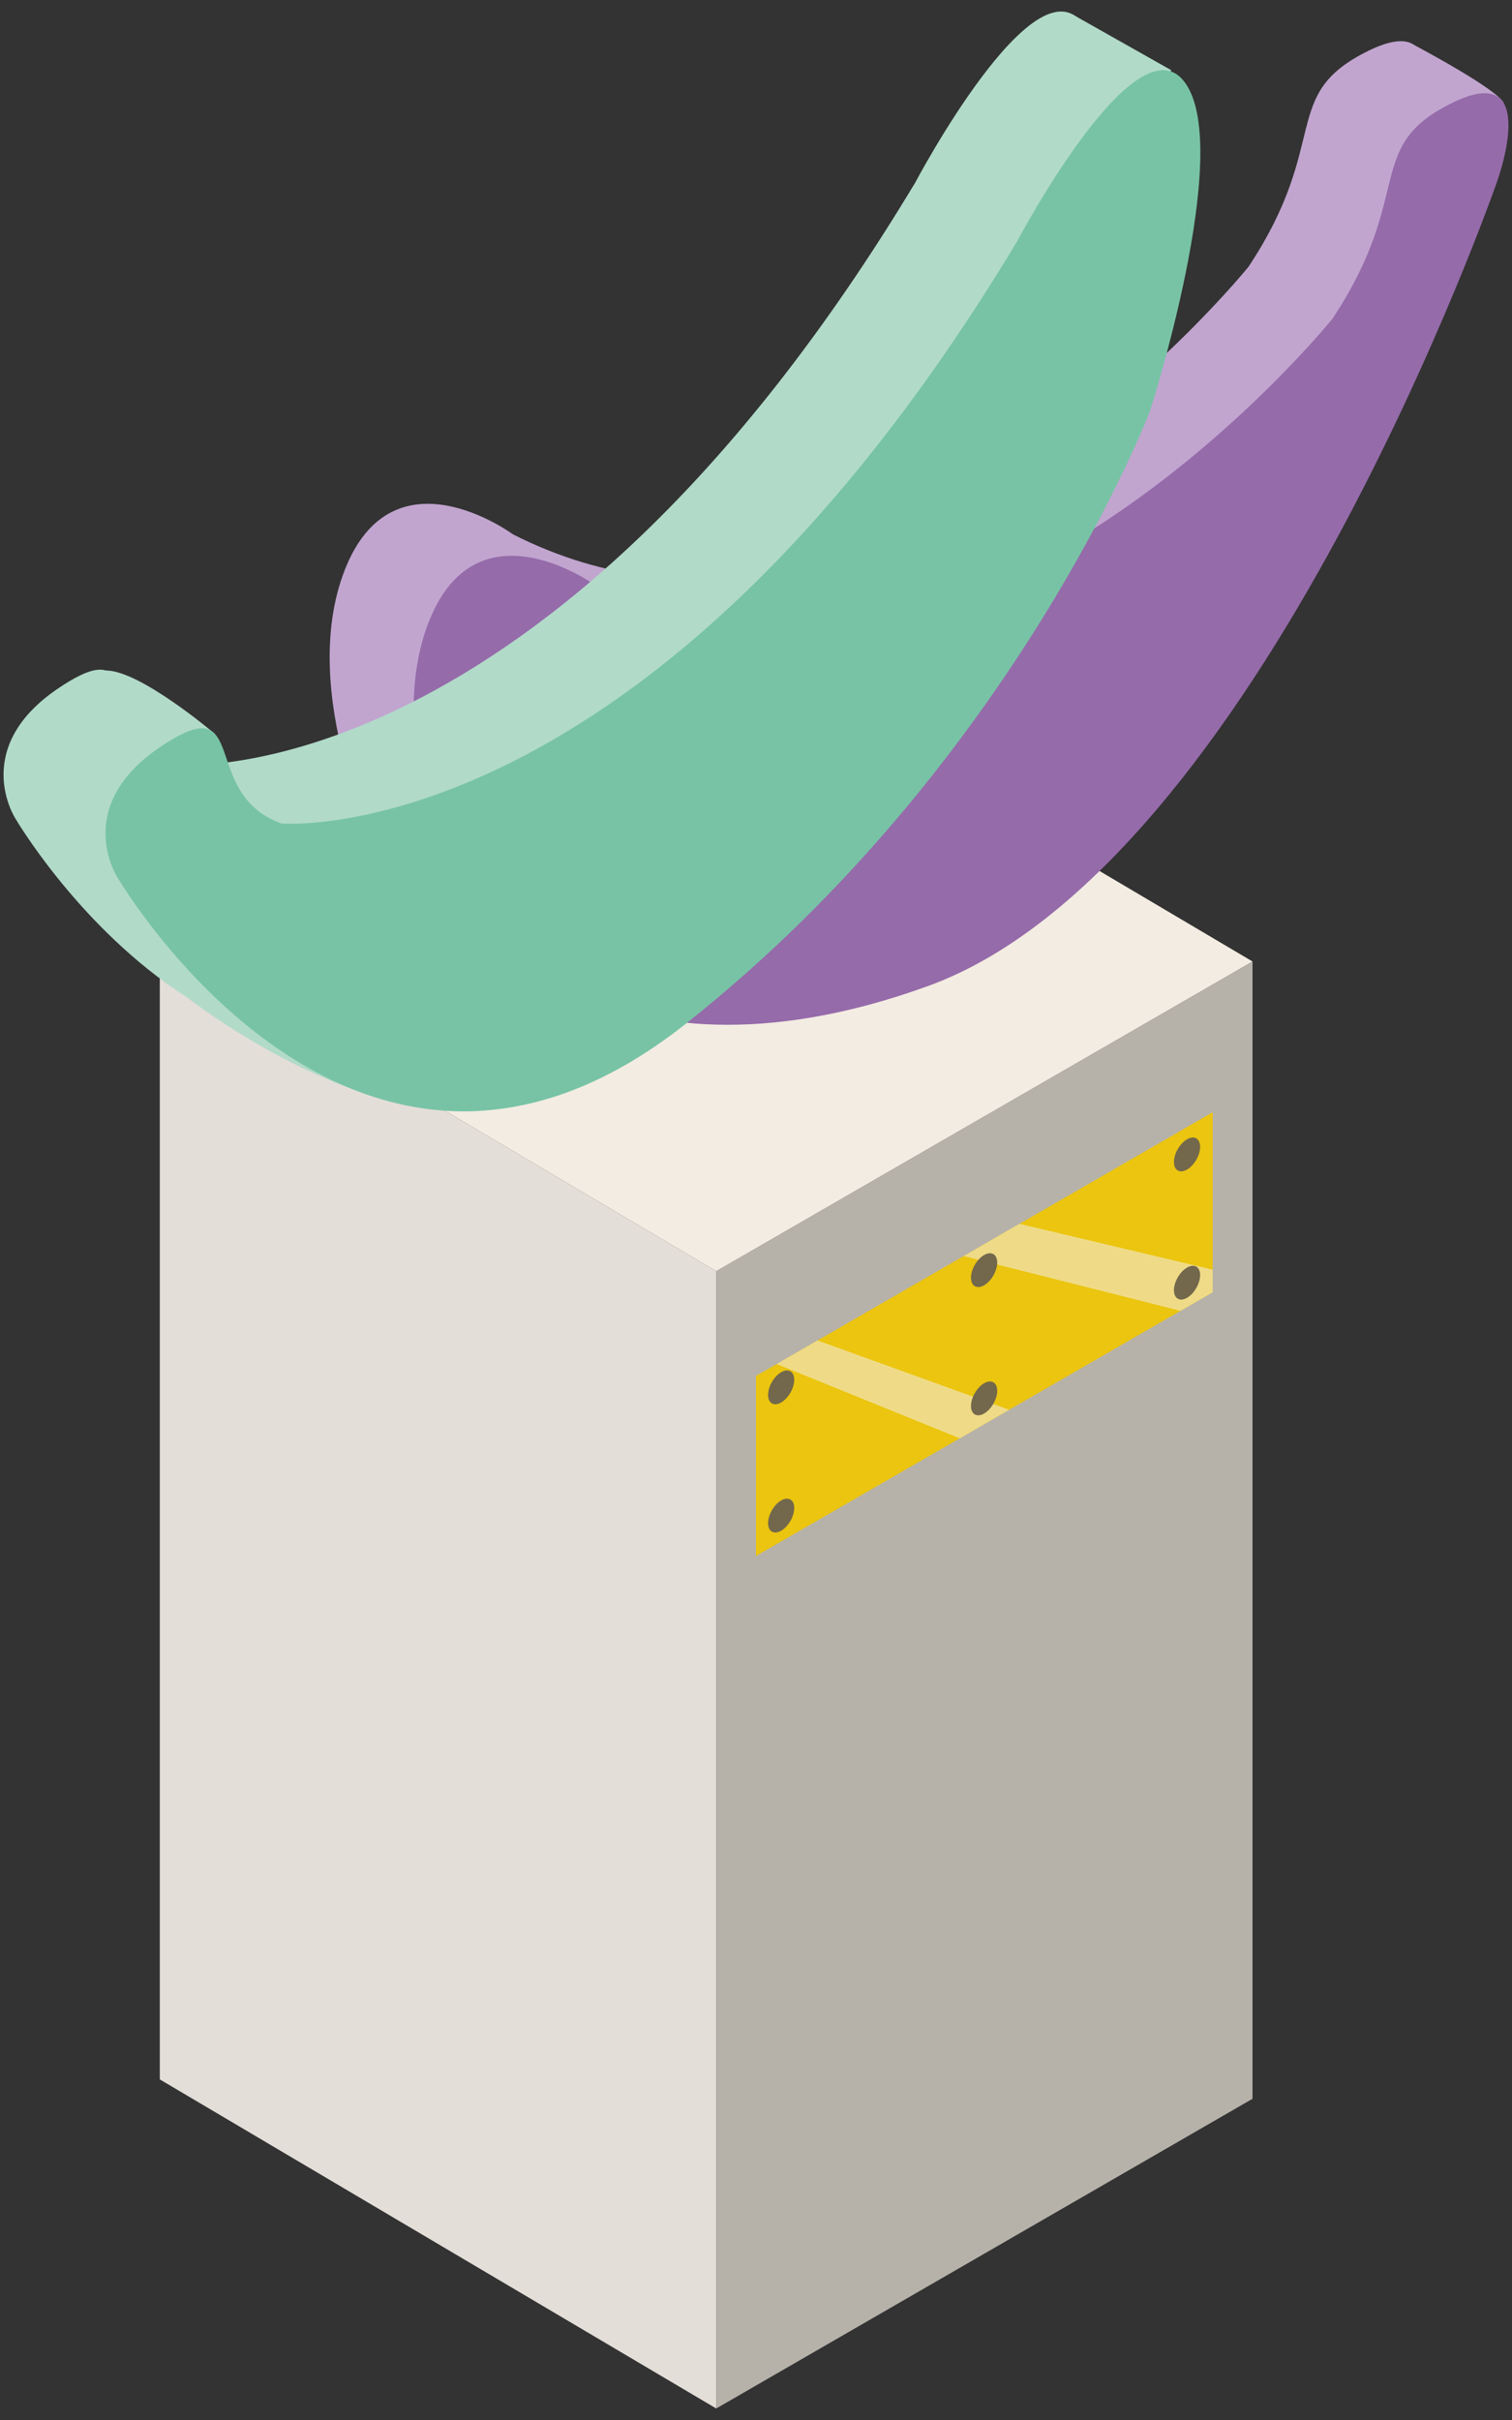
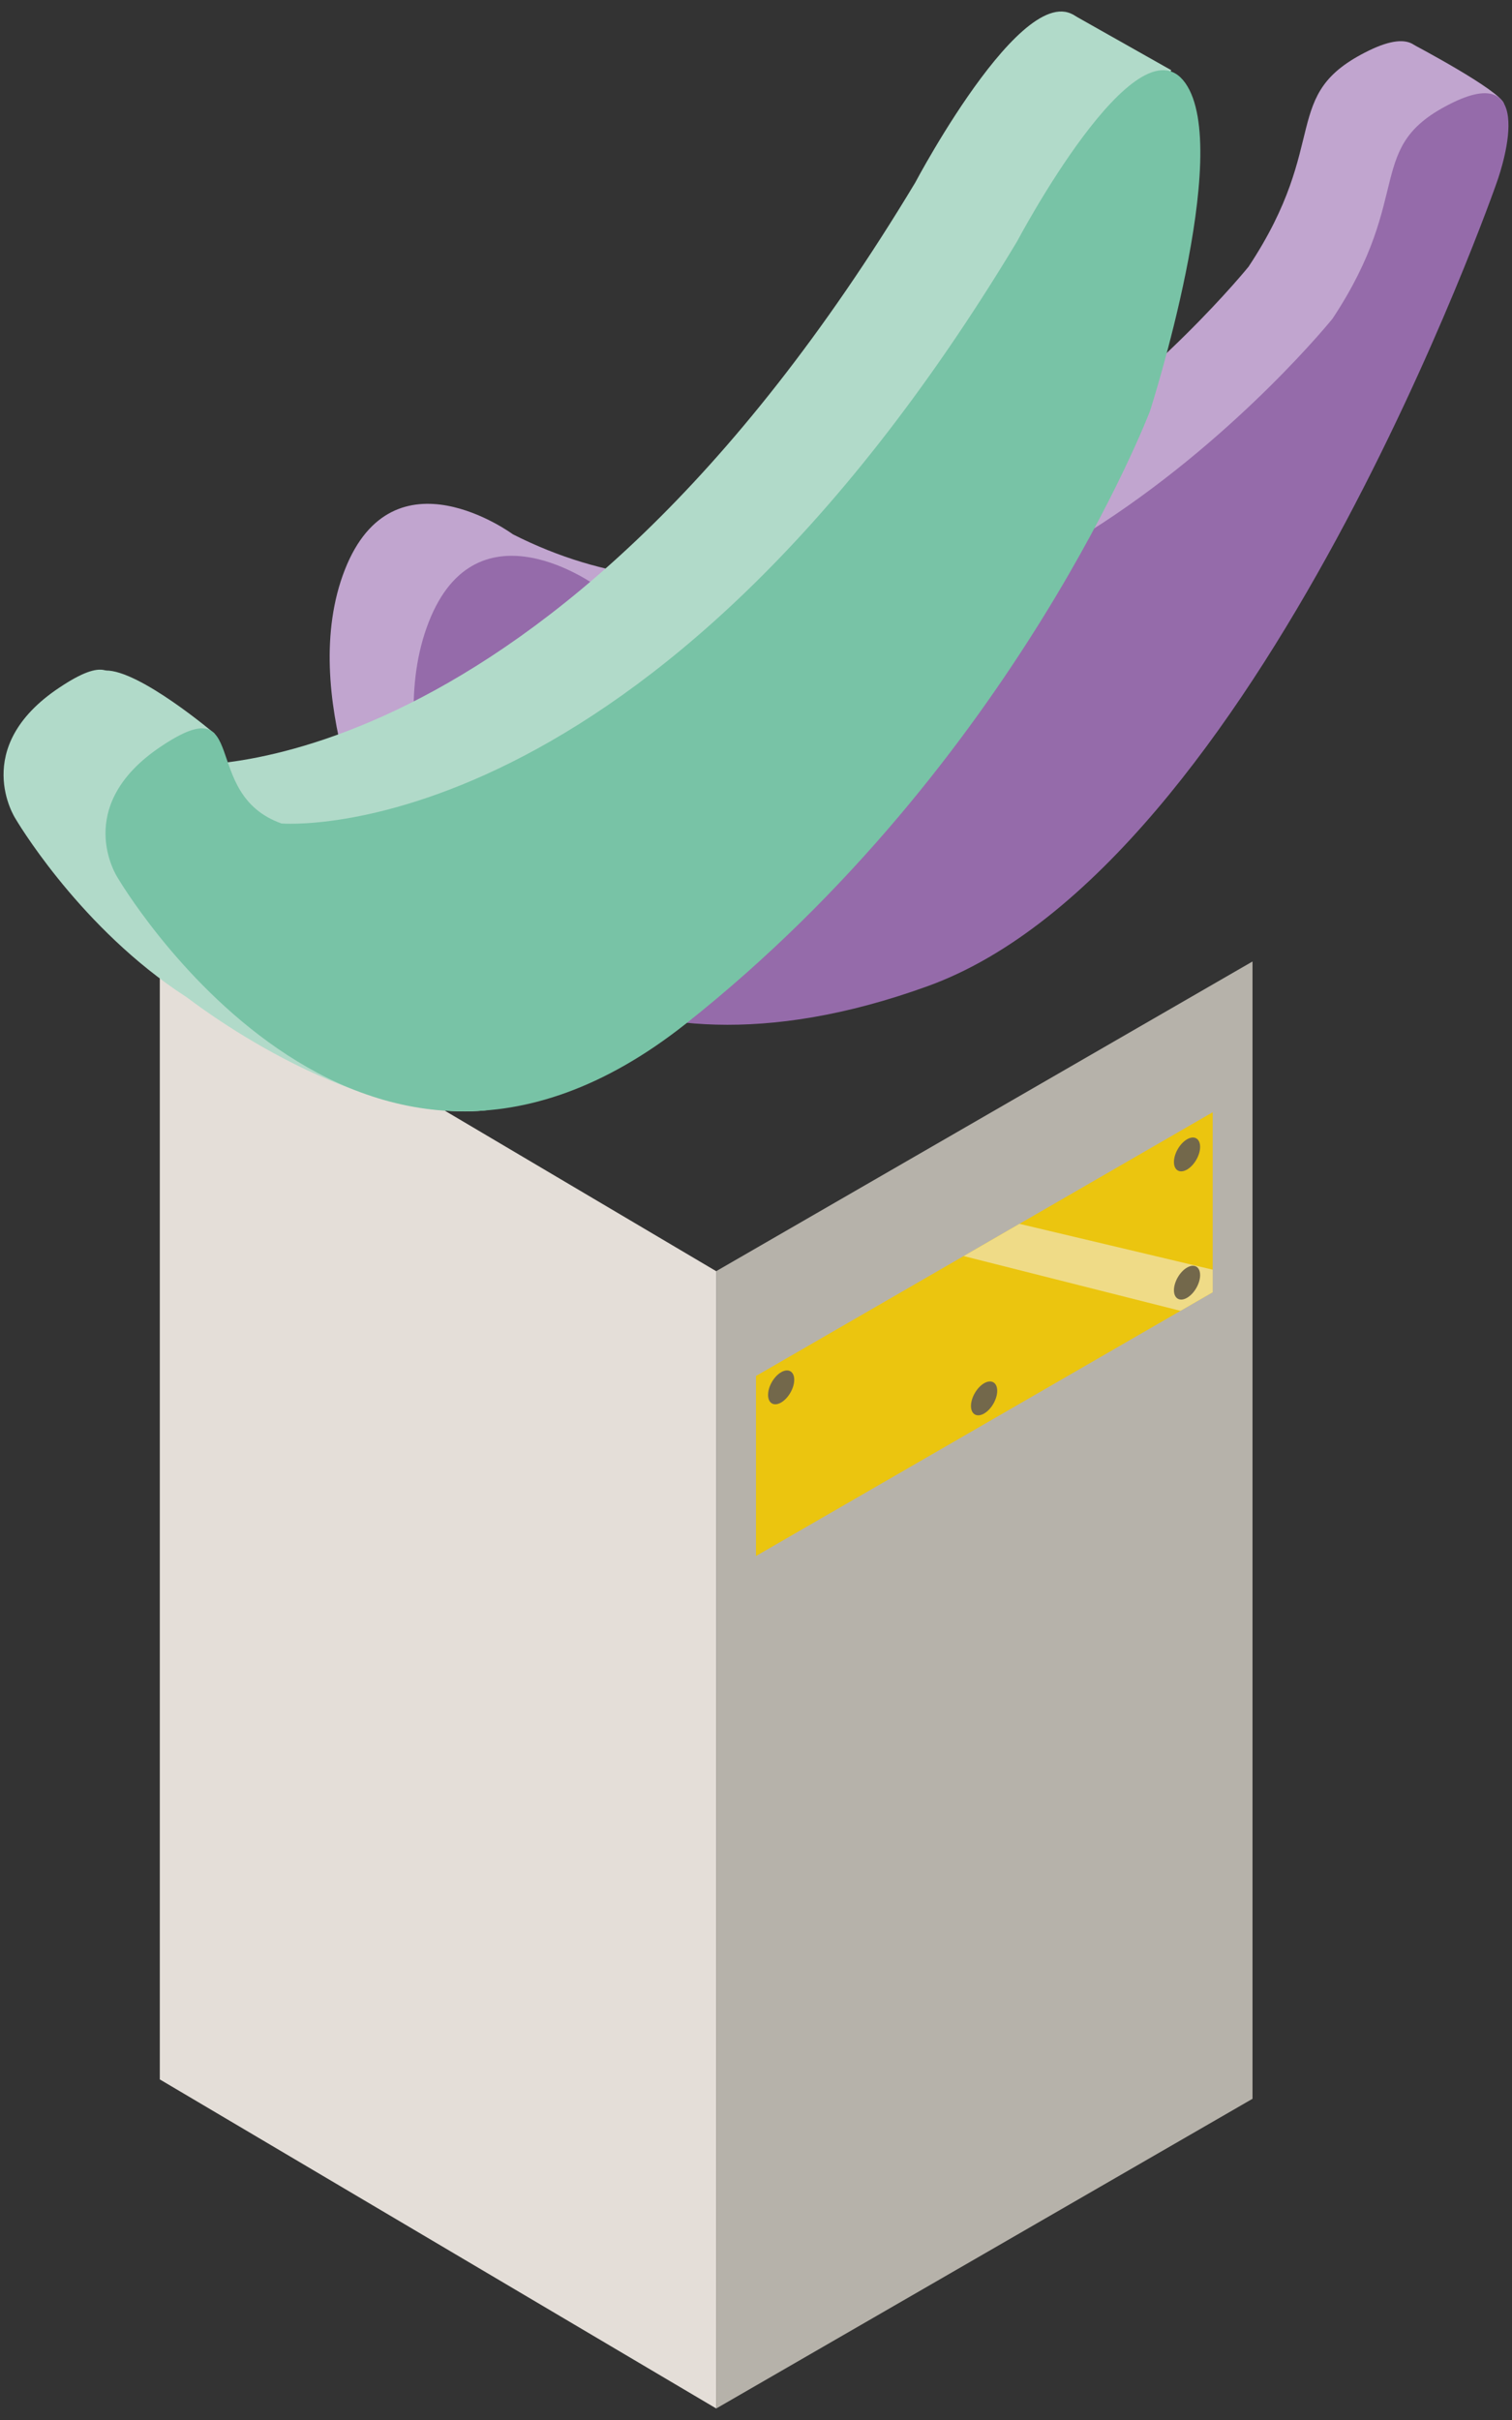
<svg xmlns="http://www.w3.org/2000/svg" xml:space="preserve" width="9.5mm" height="15.2mm" style="shape-rendering:geometricPrecision; text-rendering:geometricPrecision; image-rendering:optimizeQuality; fill-rule:evenodd; clip-rule:evenodd" viewBox="0 0 950 1520">
  <rect x="0" y="0" width="950" height="1520" fill="#333333" stroke="none" />
  <defs>
    <style type="text/css">  .fil5 {fill:#F3ECE2;fill-rule:nonzero} .fil2 {fill:#EFDB87;fill-rule:nonzero} .fil1 {fill:#EBC50F;fill-rule:nonzero} .fil4 {fill:#E4DED8;fill-rule:nonzero} .fil6 {fill:#C1A5CF;fill-rule:nonzero} .fil0 {fill:#B6B2AA;fill-rule:nonzero} .fil8 {fill:#B1DAC9;fill-rule:nonzero} .fil7 {fill:#956BAA;fill-rule:nonzero} .fil3 {fill:#73684B;fill-rule:nonzero} .fil9 {fill:#78C3A6;fill-rule:nonzero}  </style>
  </defs>
  <g id="Слой_x0020_1">
    <g id="_2963834056464">
      <polygon class="fil0" points="450.02,1512.77 786.96,1318.25 786.96,603.91 449.98,798.43 " />
      <polygon class="fil1" points="474.99,977.32 761.94,811.66 761.94,698.6 474.99,864.26 " />
      <polygon class="fil2" points="640.52,768.69 761.94,797.48 761.94,811.66 741.73,823.34 605.49,788.94 " />
-       <polygon class="fil2" points="634.1,885.46 513.66,841.93 488.01,856.75 603.02,903.42 " />
      <path class="fil3" d="M737.6 729.85c0,5.26 3.67,7.37 8.22,4.76 4.55,-2.64 8.22,-8.99 8.22,-14.25 0,-5.25 -3.67,-7.41 -8.22,-4.76 -4.55,2.64 -8.22,8.99 -8.22,14.25z" />
      <path class="fil3" d="M737.6 810.39c0,5.26 3.71,7.37 8.22,4.76 4.55,-2.61 8.22,-8.99 8.22,-14.25 0,-5.26 -3.67,-7.37 -8.22,-4.73 -4.55,2.61 -8.22,9 -8.22,14.22z" />
      <path class="fil3" d="M482.58 876.15c0,5.25 3.67,7.37 8.22,4.76 4.55,-2.65 8.22,-9.03 8.22,-14.29 0,-5.22 -3.67,-7.37 -8.22,-4.72 -4.55,2.61 -8.22,8.99 -8.22,14.25z" />
-       <path class="fil3" d="M482.58 956.69c0,5.25 3.67,7.37 8.22,4.76 4.55,-2.61 8.22,-9 8.22,-14.25 0,-5.26 -3.67,-7.38 -8.22,-4.76 -4.55,2.64 -8.22,9.03 -8.22,14.25z" />
-       <path class="fil3" d="M610.07 802.52c0,5.26 3.71,7.38 8.26,4.77 4.55,-2.61 8.22,-9.04 8.22,-14.26 0,-5.25 -3.67,-7.37 -8.22,-4.76 -4.55,2.61 -8.26,9.03 -8.26,14.25z" />
      <path class="fil3" d="M610.07 883.1c0,5.22 3.71,7.37 8.26,4.73 4.55,-2.62 8.22,-9 8.22,-14.26 0,-5.25 -3.67,-7.37 -8.22,-4.76 -4.55,2.65 -8.26,9.03 -8.26,14.29z" />
      <polygon class="fil4" points="450.02,1512.77 100.41,1306.08 100.41,591.74 449.98,798.43 " />
-       <polygon class="fil5" points="786.96,603.91 437.39,397.18 100.41,591.74 449.98,798.43 " />
      <path class="fil6" d="M784.49 167.49c0,0 -230.33,285.75 -462.25,168.1 0,0 -75.14,-55.46 -105.62,22.4 -30.45,77.89 22.15,180.59 22.15,180.59 0,0 83.89,123.4 291.57,48.08 207.65,-75.28 357.26,-504.47 357.26,-504.47 0,0 29,-78.04 -27.62,-50.38 -56.62,27.66 -23.21,56.76 -75.49,135.68z" />
      <path class="fil6" d="M888.52 28.28c0,0 53.9,28.44 56.44,36.87 2.54,8.39 -18.41,38.06 -18.41,38.06l-90.42 111.44 52.39 -186.37z" />
      <path class="fil6" d="M238.77 538.58c0,0 43.18,74.78 167.01,99.97 123.86,25.19 -167.01,-99.97 -167.01,-99.97z" />
      <path class="fil7" d="M837.23 200.16c0,0 -230.33,285.71 -462.25,168.06 0,0 -75.14,-55.42 -105.58,22.44 -30.49,77.89 22.15,180.55 22.15,180.55 0,0 83.89,123.4 291.54,48.12 207.68,-75.32 357.25,-504.48 357.25,-504.48 0,0 29.04,-78.03 -27.62,-50.37 -56.62,27.62 -23.21,56.76 -75.49,135.68z" />
      <path class="fil8" d="M112.8 480.37c0,0 230.29,19.79 462.21,-365.62 0,0 75.14,-142.21 105.62,-99.52 30.48,42.72 -22.16,206.09 -22.16,206.09 0,0 -83.89,220.31 -291.53,384.78 -207.68,164.46 -357.26,-91.97 -357.26,-91.97 0,0 -29.06,-44.52 27.59,-82.23 56.62,-37.79 23.25,29.91 75.53,48.47z" />
      <path class="fil8" d="M735.91 44.09l-62.13 -35.07 -45.36 70.94c0,0 -342.66,490.01 -457.7,393.85l-53.44 152.47c0,0 100.5,79.3 187.11,71.22 86.64,-8.04 431.52,-653.41 431.52,-653.41z" />
      <path class="fil8" d="M134.95 460.89c0,0 -47.34,-40.21 -68.65,-39.75 -21.34,0.45 -48.33,72.7 -48.33,72.7l91.69 7.52 25.29 -40.47z" />
      <path class="fil9" d="M176.86 517.23c0,0 230.29,19.79 462.21,-365.65 0,0 75.14,-142.17 105.62,-99.49 30.45,42.69 -22.15,206.1 -22.15,206.1 0,0 -83.89,220.31 -291.57,384.77 -207.65,164.47 -357.23,-91.97 -357.23,-91.97 0,0 -29.06,-44.52 27.59,-82.26 56.62,-37.75 23.25,29.95 75.53,48.5z" />
    </g>
  </g>
</svg>